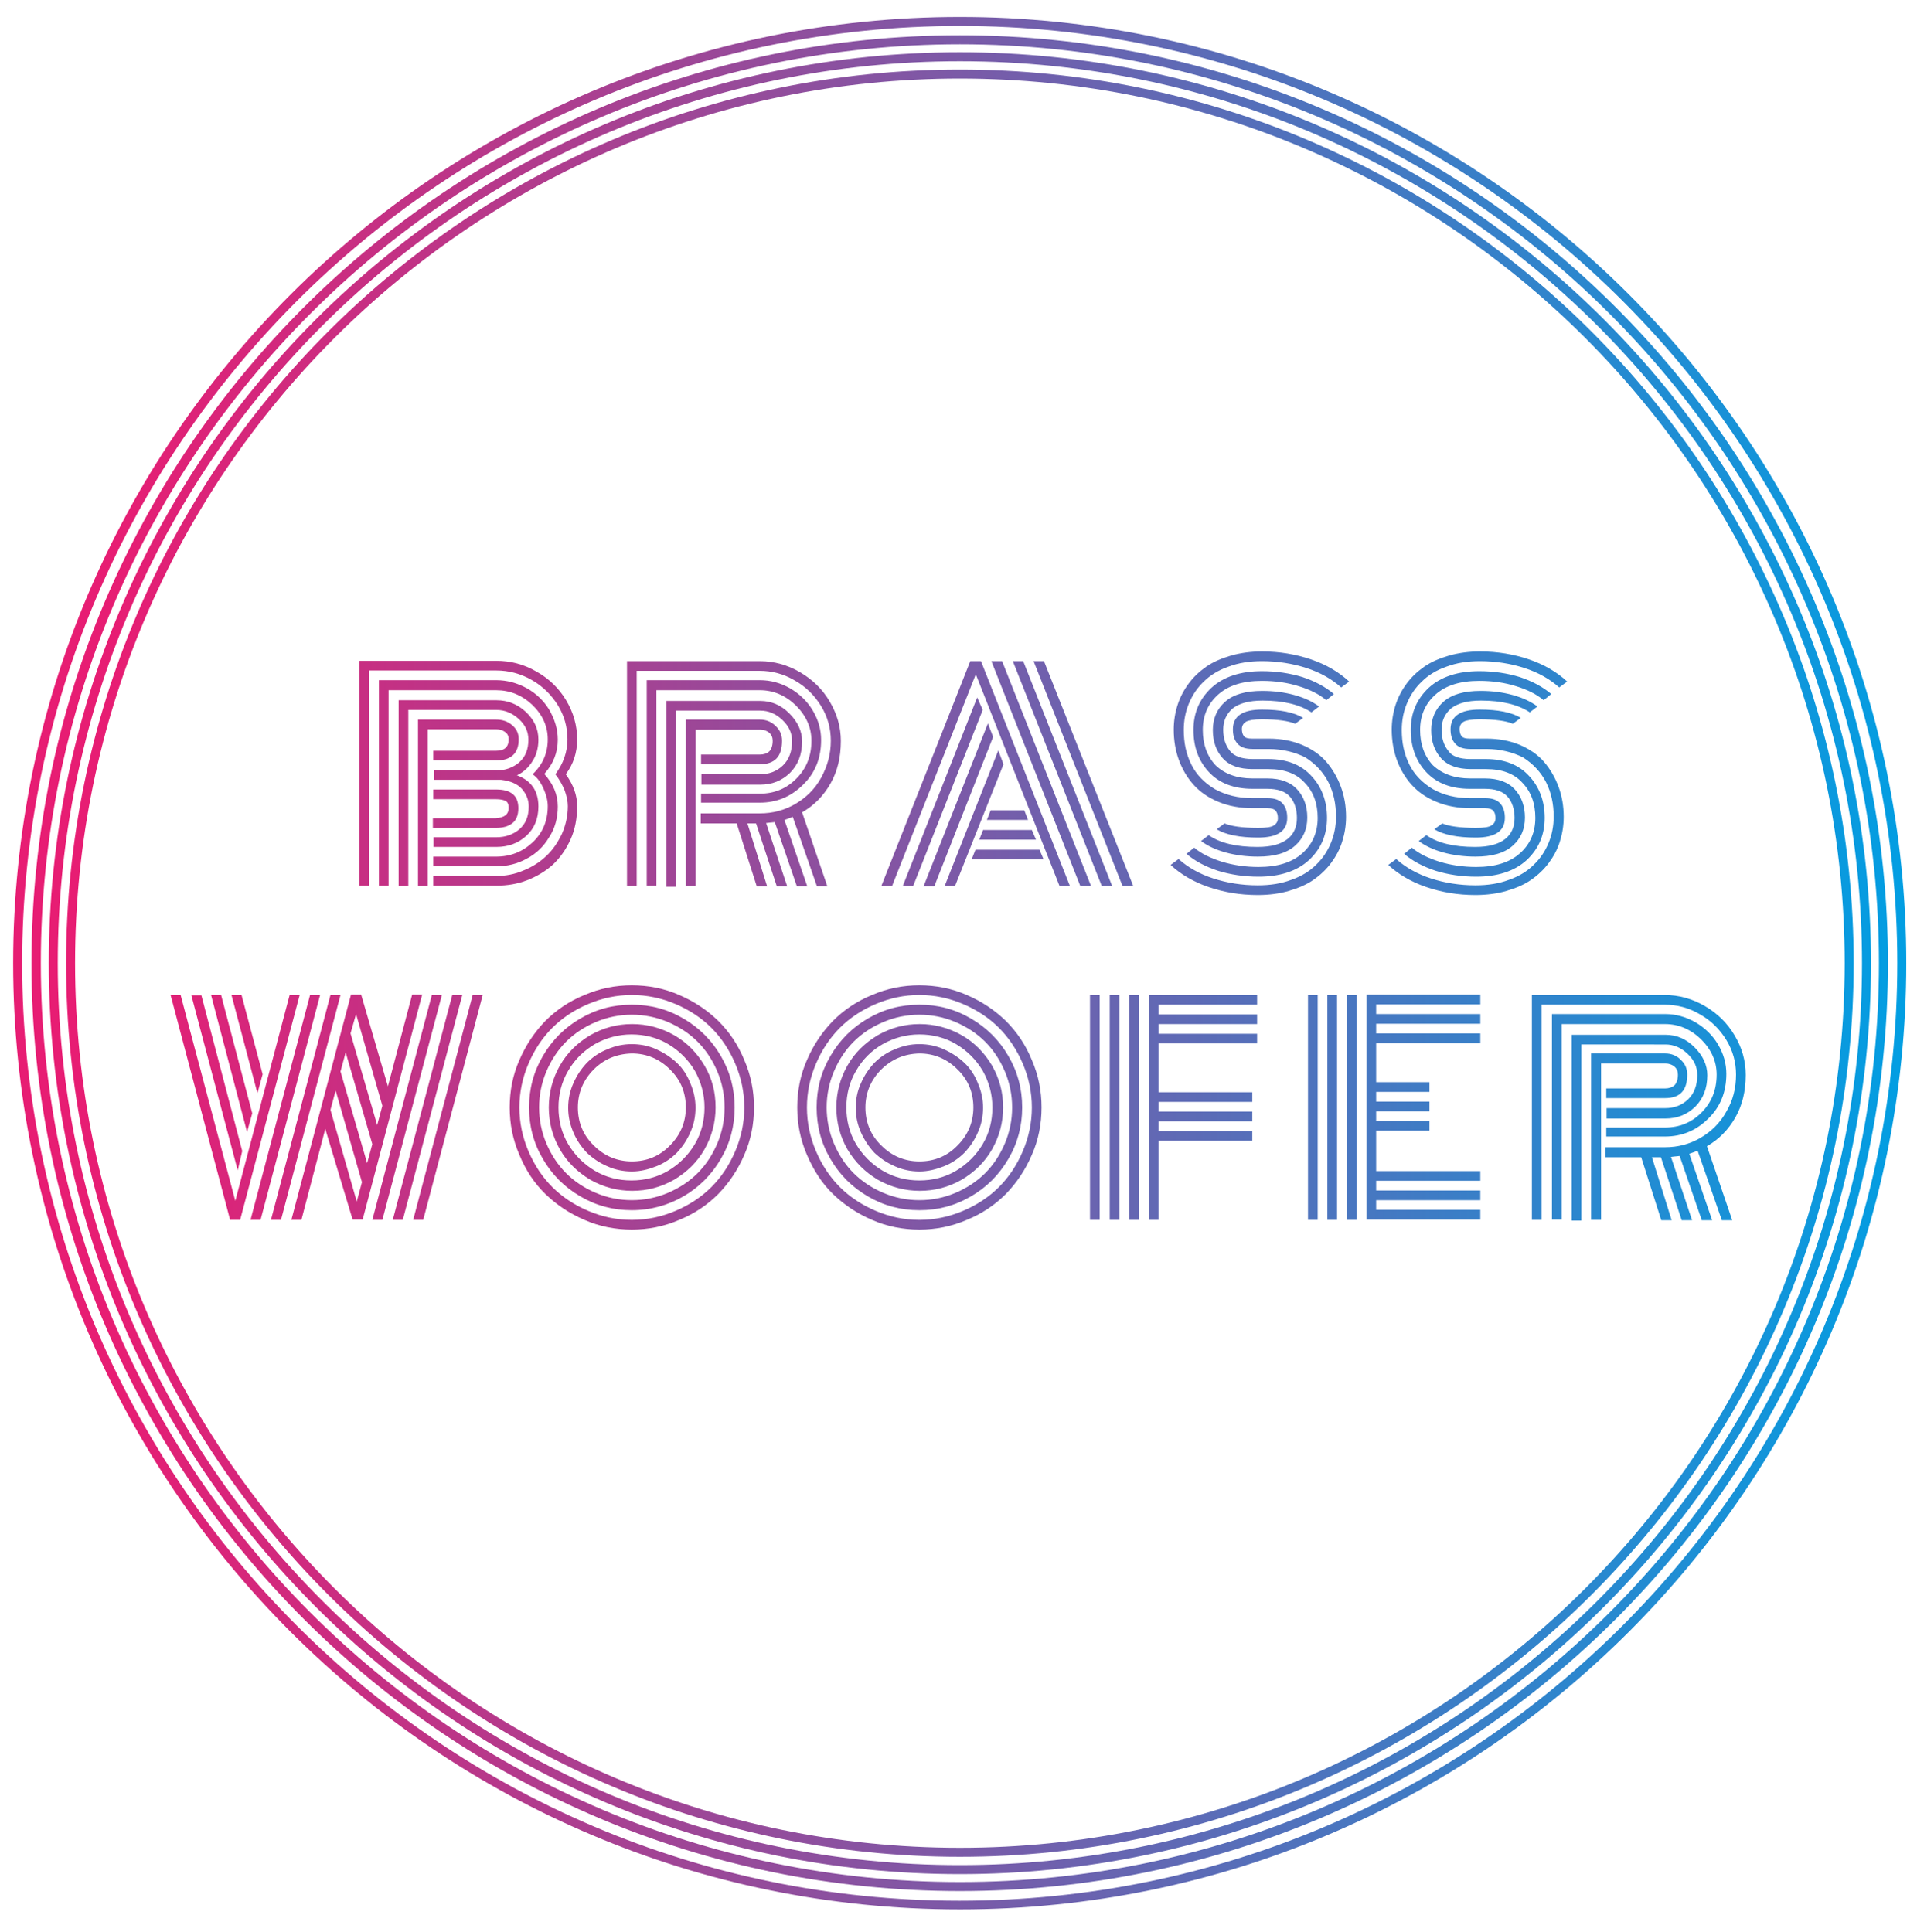
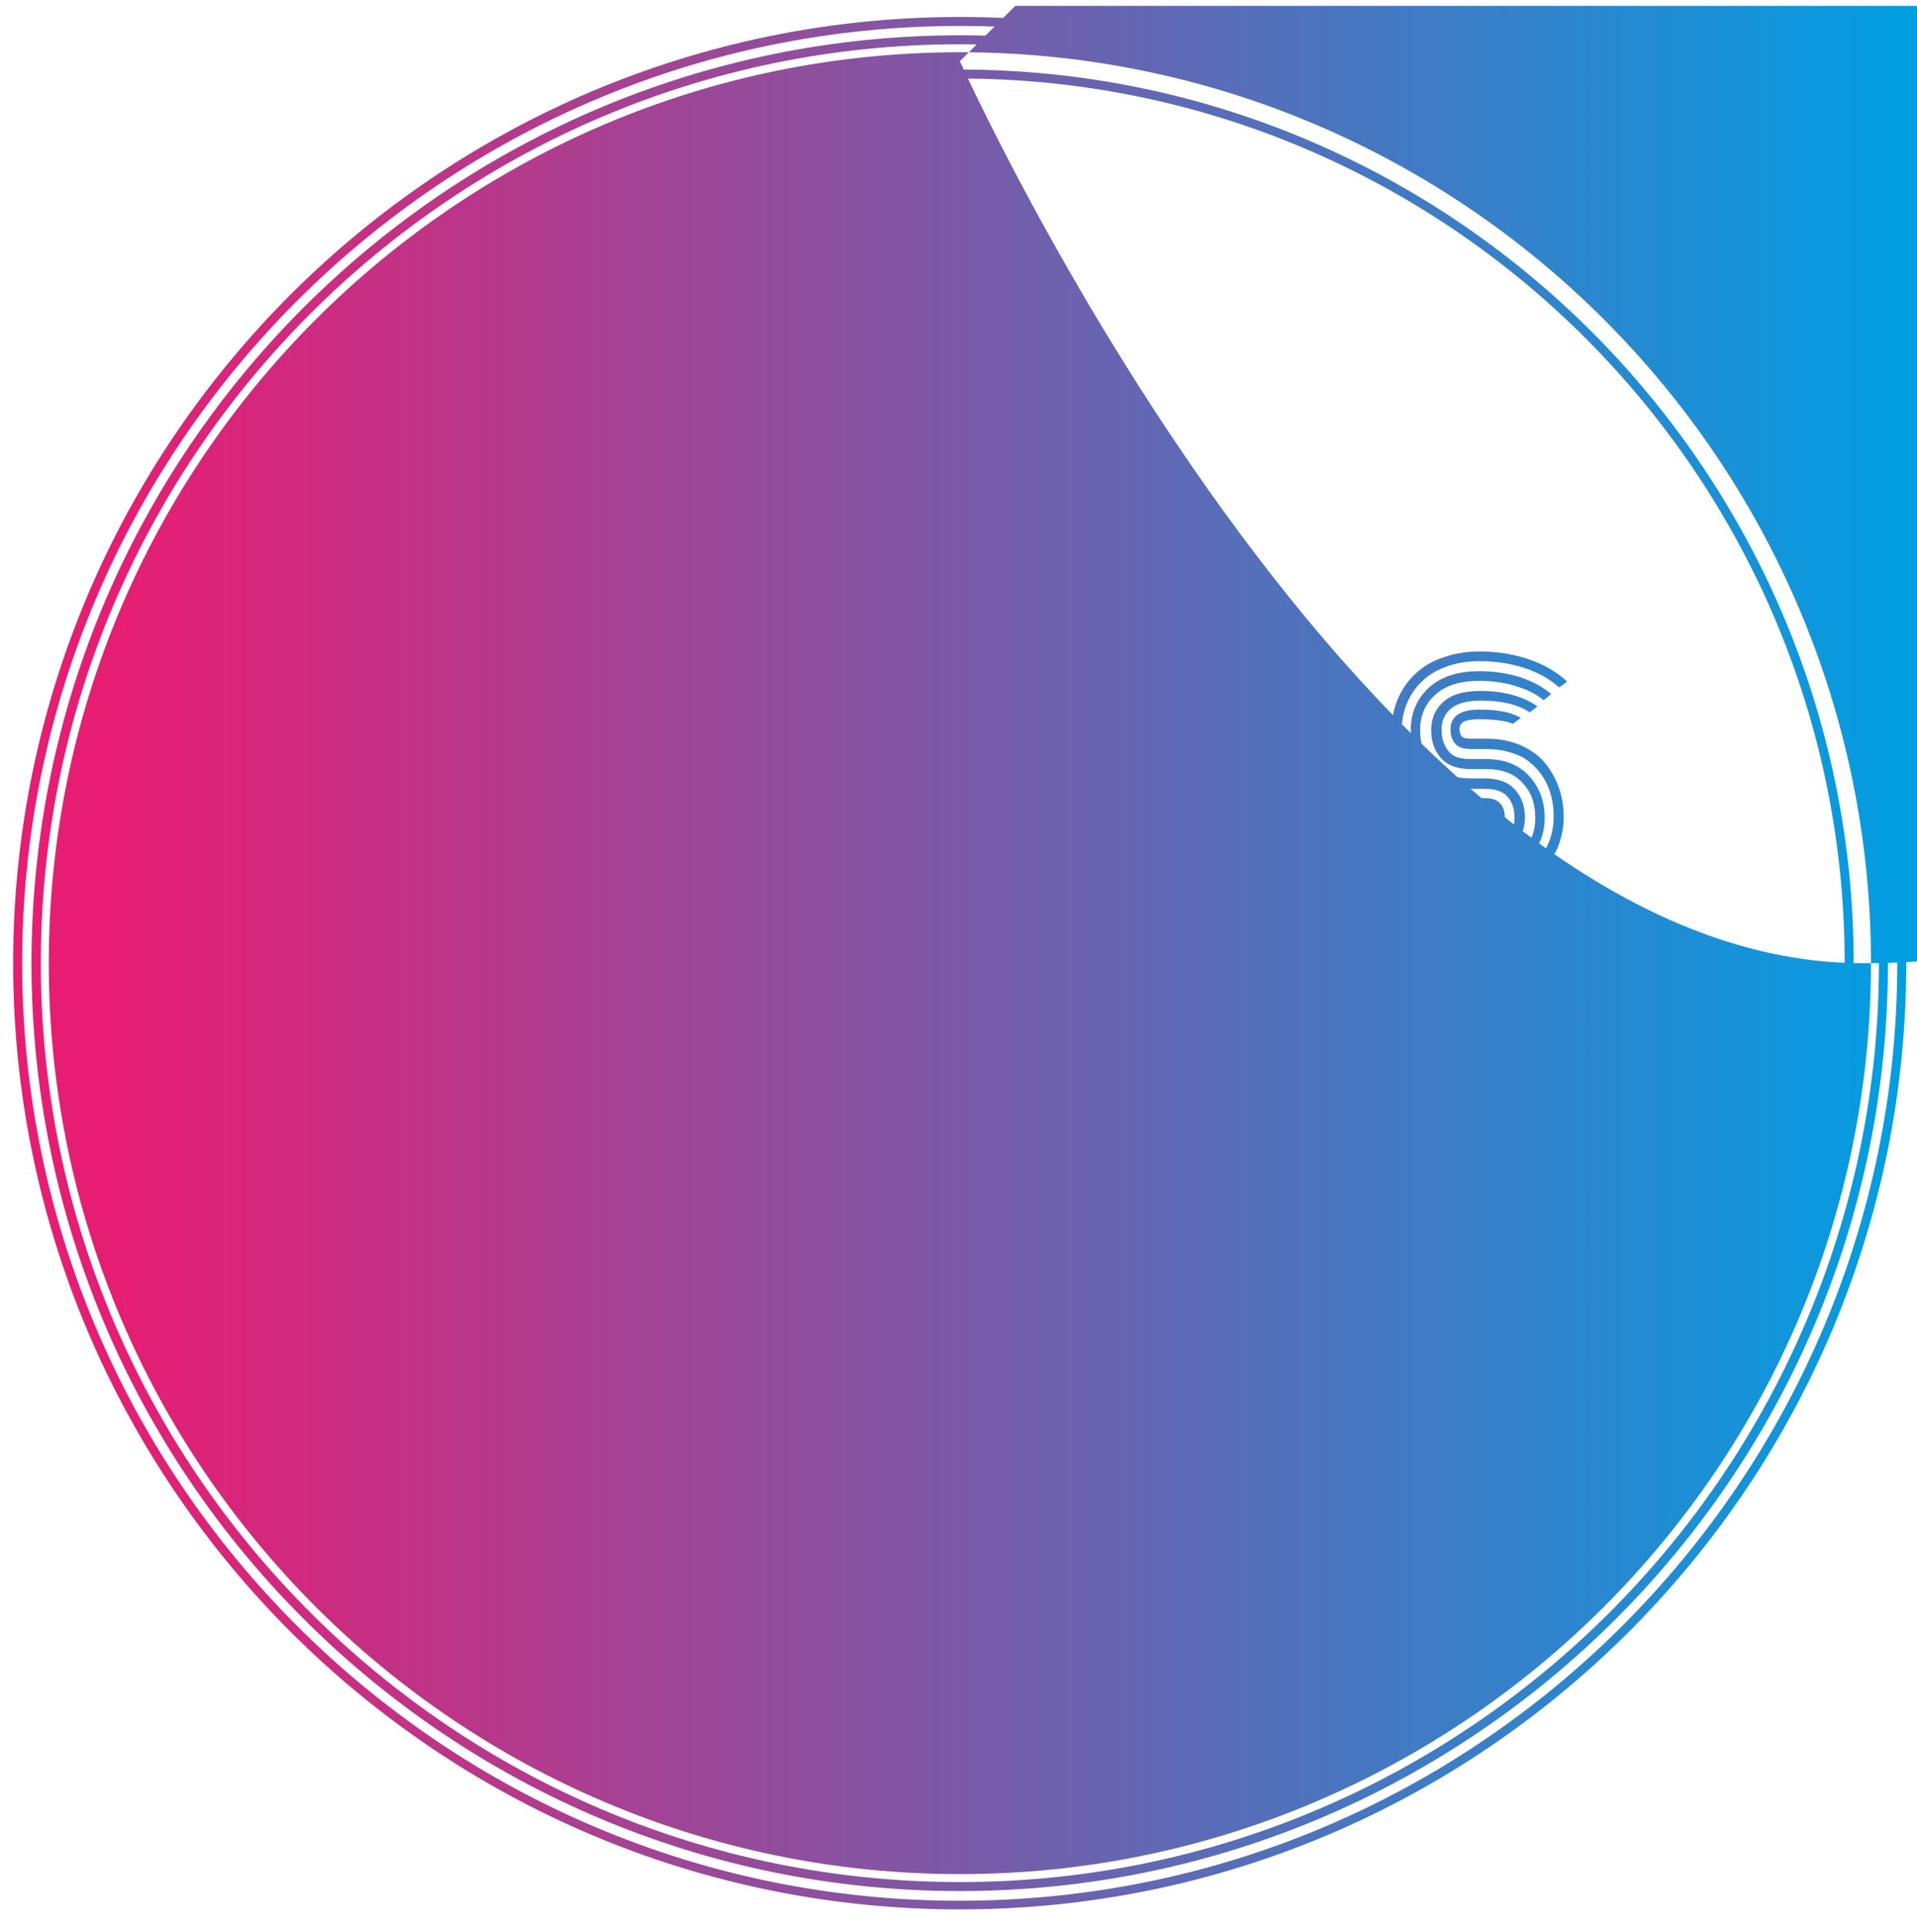
<svg xmlns="http://www.w3.org/2000/svg" xmlns:xlink="http://www.w3.org/1999/xlink" data-bbox="0.7 1.7 553.4 553.4" viewBox="0 0 554 558.5" data-type="ugc">
  <g>
    <defs>
      <path d="M160.5 223.8c2.3-3.1 3.5-6.5 3.5-10.1 0-3.5-.9-6.8-2.8-9.9-1.9-3-4.4-5.5-7.6-7.3-3.2-1.8-6.6-2.7-10.2-2.7h-36.8V256h-2.8v-65h39.6c4.1 0 8 1 11.6 3.1 3.6 2 6.5 4.8 8.6 8.3 2.1 3.5 3.2 7.3 3.2 11.3 0 3.8-1.1 7.2-3.3 10.1 2.2 3 3.3 6.1 3.3 9.2 0 3.5-.6 6.7-1.9 9.6-1.3 2.9-3 5.3-5.1 7.3-2.1 1.9-4.6 3.4-7.4 4.5-2.8 1.1-5.8 1.6-9 1.6h-18.2v-2.8h18.2c2.7 0 5.4-.5 7.9-1.6 2.5-1 4.7-2.4 6.6-4.2 1.9-1.8 3.3-3.9 4.5-6.4 1.1-2.5 1.7-5.2 1.7-8 0-1.3-.3-2.8-.9-4.5-.7-1.7-1.6-3.3-2.7-4.7zm.7-10c0 3.7-1.3 7-3.9 9.9 2.6 2.9 3.9 6 3.9 9.4 0 3.3-.8 6.3-2.5 8.9-1.6 2.7-3.8 4.8-6.5 6.2-2.7 1.5-5.6 2.2-8.8 2.2h-18.2v-2.8h18.2c4.1 0 7.6-1.4 10.5-4.1 2.9-2.7 4.4-6.2 4.4-10.5 0-1.5-.4-3.2-1.2-5-.8-1.8-1.8-3.3-3.2-4.2 2.9-2.7 4.4-6.1 4.4-10.1 0-3.8-1.5-7.1-4.5-10-3-2.8-6.5-4.2-10.4-4.2h-31.1V256h-2.8v-59.4h33.9c3.1 0 6 .8 8.8 2.3 2.7 1.5 4.9 3.6 6.5 6.2 1.6 2.8 2.5 5.6 2.5 8.7zm-36 8.9h18.2c2.6 0 4.8-.8 6.6-2.3 1.8-1.6 2.7-3.7 2.7-6.6 0-2.3-.9-4.3-2.8-6-1.9-1.7-4-2.6-6.5-2.6H118v50.9h-2.8v-53.7h28.3c3.2 0 6 1.1 8.5 3.4 2.4 2.3 3.6 4.9 3.6 8 0 2.4-.6 4.5-1.7 6.2-1.1 1.8-2.6 3.2-4.5 4.1 4.1 1.5 6.2 4.5 6.2 9 0 3.6-1.2 6.4-3.5 8.5s-5.2 3.2-8.6 3.2h-18.2V242h18.2c2.6 0 4.8-.8 6.6-2.3 1.8-1.6 2.7-3.7 2.7-6.6 0-1.9-.7-3.6-2-5.1-1.4-1.5-3.4-2.3-6-2.6h-19.4v-2.7zm-1.6 33.4h-2.8V208h22.6c1.8 0 3.3.5 4.6 1.6 1.3 1.1 1.9 2.4 1.9 4.1 0 2.1-.6 3.7-1.8 4.7-1.2 1-2.7 1.4-4.7 1.4h-18.2V217h18.2c2.4 0 3.6-1.1 3.6-3.3 0-.9-.3-1.6-1-2.1s-1.5-.8-2.6-.8h-19.8v45.3zm23.4-22.6c0-1-.3-1.7-.9-2-.6-.3-1.5-.5-2.7-.5h-18.2v-2.8h18.2c4.3 0 6.4 1.8 6.4 5.4 0 2-.6 3.5-1.8 4.4-1.2.9-2.7 1.3-4.7 1.3h-18.2v-2.8h18.2c2.5-.2 3.7-1.1 3.7-3z" id="befd8eb6-64ec-4fe2-bbb4-d9aaa53acff3" />
    </defs>
    <clipPath id="d48c6841-6baa-4cf5-848e-a2ddf2bc722e">
      <use xlink:href="#befd8eb6-64ec-4fe2-bbb4-d9aaa53acff3" overflow="visible" />
    </clipPath>
    <linearGradient y2="278.406" x2="554.052" y1="278.406" x1=".699" gradientUnits="userSpaceOnUse" id="ed6f22be-aa5c-4b8b-9c73-a0cf5e5c7854">
      <stop offset=".059" stop-color="#e71d73" />
      <stop offset="1" stop-color="#009fe3" />
    </linearGradient>
    <path clip-path="url(#d48c6841-6baa-4cf5-848e-a2ddf2bc722e)" fill="url(#ed6f22be-aa5c-4b8b-9c73-a0cf5e5c7854)" d="M554.1 1.7v553.4H.7V1.7h553.4z" />
    <defs>
      <path d="M202.6 235.1h17c3.7 0 7.1-.9 10.2-2.7 3.1-1.8 5.7-4.3 7.5-7.6s2.8-6.8 2.8-10.7c0-3.5-.9-6.9-2.8-10-1.9-3.1-4.4-5.6-7.6-7.4-3.2-1.9-6.6-2.8-10.2-2.8H184v62.2h-2.8v-65h38.4c4.1 0 8 1.1 11.6 3.2 3.6 2.1 6.5 4.9 8.6 8.5s3.2 7.3 3.2 11.4c0 4.7-1 8.8-3 12.3s-4.7 6.3-8.2 8.3l7.3 21.4h-3l-7-20.1c-1 .4-1.8.7-2.4.9l6.6 19.2h-3l-6.4-18.6c-.2.1-1.1.1-2.5.3l6.1 18.3h-3l-6-18.2H216l5.7 18.2h-3l-5.8-18.2h-10.4v-2.9zm0-5.7h17c4.1 0 7.6-1.4 10.5-4.3 2.9-2.9 4.4-6.5 4.4-11 0-3.8-1.5-7.2-4.5-10.2-3-2.9-6.5-4.4-10.4-4.4h-29.9V256h-2.8v-59.4h32.7c3.1 0 6 .8 8.8 2.4 2.7 1.6 4.9 3.7 6.5 6.4 1.6 2.7 2.4 5.5 2.4 8.5 0 5.2-1.7 9.5-5.2 12.9-3.5 3.5-7.7 5.2-12.5 5.2h-17v-2.6zm0-5.6h17c2.6 0 4.8-.8 6.6-2.5 1.8-1.7 2.7-4.1 2.7-7.1 0-2.3-.9-4.3-2.8-6.1-1.9-1.8-4-2.7-6.4-2.7h-24.3v50.9h-2.8v-53.7h27.1c3.2 0 6 1.2 8.4 3.6s3.7 5.1 3.7 8.1c0 3.8-1.2 6.8-3.5 9.1-2.4 2.3-5.2 3.4-8.6 3.4h-17v-3zm-1.6 32.3h-2.8V208h21.4c1.8 0 3.3.6 4.5 1.8 1.3 1.2 1.9 2.6 1.9 4.3 0 4.6-2.1 6.8-6.4 6.8h-17v-2.8h17c1.1 0 2-.3 2.7-.9.6-.6 1-1.6 1-3.1 0-.9-.3-1.7-1-2.3-.7-.6-1.6-.9-2.6-.9H201v45.2z" id="b9c91170-f65a-4e02-a5f5-2a8aa2c071a3" />
    </defs>
    <clipPath id="332d1f86-9730-4c99-88da-46e796bc8fd4">
      <use xlink:href="#b9c91170-f65a-4e02-a5f5-2a8aa2c071a3" overflow="visible" />
    </clipPath>
    <linearGradient y2="278.406" x2="554.052" y1="278.406" x1=".699" gradientUnits="userSpaceOnUse" id="e95bc578-d995-471d-874e-5e68dc9e8091">
      <stop offset=".059" stop-color="#e71d73" />
      <stop offset="1" stop-color="#009fe3" />
    </linearGradient>
    <path clip-path="url(#332d1f86-9730-4c99-88da-46e796bc8fd4)" fill="url(#e95bc578-d995-471d-874e-5e68dc9e8091)" d="M554.1 1.7v553.4H.7V1.7h553.4z" />
    <defs>
      <path d="M257.8 256.1h-3.1l25.7-65h3.1l25.7 65h-3L282 194.9l-24.2 61.2zm24.6-54.5l1.6 3.6-20.1 50.9h-3l21.5-54.5zm3.1 7.5l1.5 3.9-17 43.2h-3.1l18.6-47.1zm3 7.8l1.5 4-14 35.2h-3l15.5-39.2zm-7.7 31.5l1.1-2.8h18.5l1.2 2.8h-20.8zm2.2-5.7l1.1-2.8h14.1l1.2 2.8H283zm2.2-5.7l1.1-2.8h9.7l1.1 2.8h-11.9zm4.4-45.9l25.7 65h-3.1l-25.7-65h3.1zm6.1 0l25.7 65h-3l-25.7-65h3zm31.8 65h-3.1l-25.7-65h3l25.8 65z" id="587fa496-f88e-41d4-98ae-450675899812" />
    </defs>
    <clipPath id="2eb547d8-aaf5-4a0c-97e7-88e9eb366ce6">
      <use xlink:href="#587fa496-f88e-41d4-98ae-450675899812" overflow="visible" />
    </clipPath>
    <linearGradient y2="278.406" x2="554.052" y1="278.406" x1=".699" gradientUnits="userSpaceOnUse" id="65615541-a99a-40a3-8a55-7bdf31e3c8a0">
      <stop offset=".059" stop-color="#e71d73" />
      <stop offset="1" stop-color="#009fe3" />
    </linearGradient>
    <path clip-path="url(#2eb547d8-aaf5-4a0c-97e7-88e9eb366ce6)" fill="url(#65615541-a99a-40a3-8a55-7bdf31e3c8a0)" d="M554.1 1.7v553.4H.7V1.7h553.4z" />
    <defs>
      <path d="M366.7 216.5H362c-2 0-3.5-.5-4.4-1.6-.9-1-1.3-2.4-1.3-4.1 0-3.8 2.8-5.7 8.4-5.7 5.3 0 9.3.8 11.9 2.4l-2.3 1.7c-1.8-.8-5.1-1.3-9.7-1.3-2.2 0-3.8.3-4.5.7-.8.5-1.2 1.2-1.2 2.1 0 .9.2 1.6.6 2.1.4.5 1.2.7 2.3.7h4.9c3.5 0 6.7.6 9.6 1.8 2.8 1.2 5.2 2.8 7 4.9 1.8 2.1 3.2 4.5 4.2 7.2s1.5 5.6 1.5 8.7c0 2.5-.4 4.9-1.1 7.1-.7 2.3-1.8 4.3-3.2 6.2-1.4 1.9-3.1 3.5-5.1 4.9-2 1.4-4.4 2.4-7.1 3.2s-5.8 1.2-9 1.2c-5.1 0-9.8-.8-14.2-2.3-4.4-1.5-8.1-3.7-11-6.4l2.3-1.7c2.7 2.4 6 4.3 10 5.6 4 1.3 8.3 2 12.9 2 3.6 0 6.8-.5 9.7-1.6 2.9-1 5.3-2.5 7.1-4.3 1.9-1.8 3.3-3.9 4.3-6.3s1.5-4.9 1.5-7.7c0-3.6-.7-6.9-2.2-9.9-1.5-2.9-3.7-5.3-6.7-7.2-2.8-1.4-6.4-2.4-10.5-2.4zm-4.7 14.2h4.3c2 0 3.5.5 4.4 1.6.9 1 1.3 2.4 1.3 4.1 0 3.8-2.8 5.7-8.4 5.7-5.3 0-9.3-.8-12-2.4l2.3-1.7c1.8.8 5.1 1.3 9.7 1.3 2.2 0 3.8-.2 4.5-.7.8-.5 1.2-1.2 1.2-2.1 0-.9-.2-1.6-.6-2.1-.4-.5-1.2-.8-2.4-.8H362c-3.6 0-6.9-.6-9.8-1.8-2.9-1.2-5.3-2.8-7.2-4.9-1.9-2.1-3.3-4.5-4.3-7.2s-1.5-5.7-1.5-8.8c0-2.5.4-4.9 1.1-7.1.7-2.2 1.8-4.3 3.2-6.2 1.4-1.9 3.1-3.5 5.1-4.9 2-1.4 4.4-2.4 7.1-3.2 2.8-.8 5.8-1.2 9-1.2 5.1 0 9.8.8 14.2 2.3 4.4 1.5 8.1 3.7 11 6.4l-2.3 1.7c-2.7-2.4-6-4.3-10-5.6-4-1.3-8.3-2-12.9-2-3.6 0-6.8.5-9.7 1.6-2.9 1-5.3 2.5-7.1 4.3-1.9 1.8-3.3 3.9-4.3 6.3s-1.5 4.9-1.5 7.7c0 3.7.7 7 2.2 10 1.5 3 3.8 5.3 6.8 7.1 3.1 1.7 6.7 2.6 10.9 2.6zm0-11.3h4.5c5.3 0 9.5 1.6 12.5 4.9 3 3.2 4.5 7.3 4.5 12.1 0 4.9-1.7 8.9-5.2 12.2-3.5 3.2-8.4 4.8-14.6 4.8-4.2 0-8.1-.6-11.7-1.7-3.6-1.2-6.7-2.8-9.1-4.9l2.2-1.8c2.1 1.8 4.9 3.1 8.1 4.1 3.3 1 6.8 1.5 10.5 1.5 5.5 0 9.7-1.3 12.7-4 2.9-2.6 4.4-6 4.4-10.2 0-4.1-1.2-7.5-3.7-10.1-2.4-2.7-5.9-4-10.5-4H362c-3.8 0-6.7-1-8.6-3.1-1.9-2.1-2.9-4.8-2.9-8.2 0-3.3 1.2-6.1 3.6-8.2 2.4-2.1 5.9-3.1 10.7-3.1 3.3 0 6.4.4 9.3 1.2 2.9.8 5.2 1.9 7.1 3.3l-2.2 1.7c-3.3-2.2-8-3.4-14.1-3.4-4 0-6.8.8-8.7 2.3-1.8 1.6-2.7 3.6-2.7 6.1 0 2.6.7 4.6 2 6.2 1.2 1.5 3.4 2.3 6.5 2.3zm0 5.6h4.3c3.8 0 6.7 1.1 8.6 3.2 1.9 2.1 2.9 4.8 2.9 8.1 0 3.4-1.2 6.1-3.6 8.2-2.4 2.1-5.9 3.1-10.7 3.1-3.3 0-6.4-.4-9.3-1.2-2.9-.8-5.2-1.9-7.1-3.3l2.2-1.7c3.3 2.3 8 3.4 14.1 3.4 4 0 6.8-.8 8.7-2.3s2.7-3.6 2.7-6.1c0-2.5-.7-4.6-2-6.1-1.4-1.6-3.6-2.3-6.6-2.3H362c-5.4 0-9.6-1.6-12.6-4.8-3-3.2-4.5-7.3-4.5-12.2 0-4.9 1.7-8.9 5.2-12.2 3.5-3.2 8.4-4.8 14.6-4.8 4.2 0 8.1.6 11.7 1.7 3.6 1.2 6.6 2.8 9.1 4.9l-2.2 1.8c-2.1-1.8-4.8-3.1-8.1-4.1-3.2-1-6.7-1.5-10.5-1.5-5.5 0-9.7 1.3-12.7 4-2.9 2.6-4.4 6-4.4 10.2 0 4.1 1.2 7.5 3.7 10.2 2.6 2.5 6.1 3.8 10.7 3.8z" id="ce3bc5e4-7234-47b0-9ef2-137a2cbe84b9" />
    </defs>
    <clipPath id="e8944f63-a96f-48f4-81e5-339bd792c974">
      <use xlink:href="#ce3bc5e4-7234-47b0-9ef2-137a2cbe84b9" overflow="visible" />
    </clipPath>
    <linearGradient y2="278.406" x2="554.052" y1="278.406" x1=".699" gradientUnits="userSpaceOnUse" id="1b91f90e-d341-450f-92ea-2712e46cd831">
      <stop offset=".059" stop-color="#e71d73" />
      <stop offset="1" stop-color="#009fe3" />
    </linearGradient>
    <path clip-path="url(#e8944f63-a96f-48f4-81e5-339bd792c974)" fill="url(#1b91f90e-d341-450f-92ea-2712e46cd831)" d="M554.1 1.7v553.4H.7V1.7h553.4z" />
    <defs>
      <path d="M429.7 216.5h-4.8c-2 0-3.5-.5-4.4-1.6-.9-1-1.3-2.4-1.3-4.1 0-3.8 2.8-5.7 8.4-5.7 5.3 0 9.3.8 11.9 2.4l-2.3 1.7c-1.8-.8-5.1-1.3-9.7-1.3-2.2 0-3.8.3-4.5.7-.8.5-1.2 1.2-1.2 2.1 0 .9.2 1.6.6 2.1.4.5 1.2.7 2.3.7h4.9c3.5 0 6.7.6 9.6 1.8 2.8 1.2 5.2 2.8 7 4.9 1.8 2.1 3.2 4.5 4.2 7.2s1.5 5.6 1.5 8.7c0 2.5-.4 4.9-1.1 7.1-.7 2.3-1.8 4.3-3.2 6.2-1.4 1.9-3.1 3.5-5.1 4.9-2 1.4-4.4 2.4-7.1 3.2s-5.8 1.2-9 1.2c-5.1 0-9.8-.8-14.2-2.3-4.4-1.5-8.1-3.7-11-6.4l2.3-1.7c2.7 2.4 6 4.3 10 5.6 4 1.3 8.3 2 12.9 2 3.6 0 6.8-.5 9.7-1.6 2.9-1 5.3-2.5 7.1-4.3 1.9-1.8 3.3-3.9 4.3-6.3s1.5-4.9 1.5-7.7c0-3.6-.7-6.9-2.2-9.9-1.5-2.9-3.7-5.3-6.7-7.2-2.8-1.4-6.4-2.4-10.4-2.4zm-4.8 14.2h4.3c2 0 3.5.5 4.4 1.6.9 1 1.3 2.4 1.3 4.1 0 3.8-2.8 5.7-8.4 5.7-5.3 0-9.3-.8-12-2.4l2.3-1.7c1.8.8 5.1 1.3 9.7 1.3 2.2 0 3.8-.2 4.5-.7.8-.5 1.2-1.2 1.2-2.1 0-.9-.2-1.6-.6-2.1-.4-.5-1.2-.8-2.4-.8H425c-3.6 0-6.9-.6-9.8-1.8-2.9-1.2-5.3-2.8-7.2-4.9-1.9-2.1-3.3-4.5-4.3-7.2s-1.5-5.7-1.5-8.8c0-2.5.4-4.9 1.1-7.1.7-2.2 1.8-4.3 3.2-6.2 1.4-1.9 3.1-3.5 5.1-4.9 2-1.4 4.4-2.4 7.1-3.2 2.8-.8 5.8-1.2 9-1.2 5.1 0 9.8.8 14.2 2.3 4.4 1.5 8.1 3.7 11 6.4l-2.3 1.7c-2.7-2.4-6-4.3-10-5.6-4-1.3-8.3-2-12.9-2-3.6 0-6.8.5-9.7 1.6-2.9 1-5.3 2.5-7.1 4.3-1.9 1.8-3.3 3.9-4.3 6.3s-1.5 4.9-1.5 7.7c0 3.7.7 7 2.2 10 1.5 3 3.8 5.3 6.8 7.1 3 1.7 6.6 2.6 10.8 2.6zm0-11.3h4.5c5.3 0 9.5 1.6 12.5 4.9 3 3.2 4.5 7.3 4.5 12.1 0 4.9-1.7 8.9-5.2 12.2-3.5 3.2-8.4 4.8-14.6 4.8-4.2 0-8.1-.6-11.7-1.7-3.6-1.2-6.7-2.8-9.1-4.9l2.2-1.8c2.1 1.8 4.9 3.1 8.1 4.1 3.3 1 6.8 1.5 10.5 1.5 5.5 0 9.7-1.3 12.7-4 2.9-2.6 4.4-6 4.4-10.2 0-4.1-1.2-7.5-3.7-10.1-2.4-2.7-5.9-4-10.5-4h-4.4c-3.8 0-6.7-1-8.6-3.1-1.9-2.1-2.9-4.8-2.9-8.2 0-3.3 1.2-6.1 3.6-8.2 2.4-2.1 5.9-3.1 10.7-3.1 3.3 0 6.4.4 9.3 1.2 2.9.8 5.2 1.9 7.1 3.3l-2.2 1.7c-3.3-2.2-8-3.4-14.1-3.4-4 0-6.8.8-8.7 2.3-1.8 1.6-2.7 3.6-2.7 6.1 0 2.6.7 4.6 2 6.2 1 1.5 3.2 2.3 6.3 2.3zm0 5.6h4.3c3.8 0 6.7 1.1 8.6 3.2 1.9 2.1 2.9 4.8 2.9 8.1 0 3.4-1.2 6.1-3.6 8.2-2.4 2.1-5.9 3.1-10.7 3.1-3.3 0-6.4-.4-9.3-1.2-2.9-.8-5.2-1.9-7.1-3.3l2.2-1.7c3.3 2.3 8 3.4 14.1 3.4 4 0 6.8-.8 8.7-2.3s2.7-3.6 2.7-6.1c0-2.5-.7-4.6-2-6.1-1.4-1.6-3.6-2.3-6.6-2.3h-4.3c-5.4 0-9.6-1.6-12.6-4.8-3-3.2-4.5-7.3-4.5-12.2 0-4.9 1.7-8.9 5.2-12.2 3.5-3.2 8.4-4.8 14.6-4.8 4.2 0 8.1.6 11.7 1.7 3.6 1.2 6.6 2.8 9.1 4.9l-2.2 1.8c-2.1-1.8-4.8-3.1-8.1-4.1-3.2-1-6.7-1.5-10.5-1.5-5.5 0-9.7 1.3-12.7 4-2.9 2.6-4.4 6-4.4 10.2 0 4.1 1.2 7.5 3.7 10.2 2.7 2.5 6.2 3.8 10.8 3.8z" id="70276344-2f44-4f2e-8dce-9f2b4f22746e" />
    </defs>
    <clipPath id="044e8914-7b2d-4769-a974-5b0644b948b6">
      <use xlink:href="#70276344-2f44-4f2e-8dce-9f2b4f22746e" overflow="visible" />
    </clipPath>
    <linearGradient y2="278.406" x2="554.052" y1="278.406" x1=".699" gradientUnits="userSpaceOnUse" id="18f6e318-09c8-46a0-a77b-a47e8c28ffaa">
      <stop offset=".059" stop-color="#e71d73" />
      <stop offset="1" stop-color="#009fe3" />
    </linearGradient>
    <path clip-path="url(#044e8914-7b2d-4769-a974-5b0644b948b6)" fill="url(#18f6e318-09c8-46a0-a77b-a47e8c28ffaa)" d="M554.1 1.7v553.4H.7V1.7h553.4z" />
    <defs>
      <path d="M68 347.1l15.7-59.5h2.9l-17.2 65h-2.9l-17.2-65h2.9L68 347.1zm2-14.4l-1.3 5.6-13.4-50.6h2.9l11.8 45zm2.9-10.9l-1.5 5.4L61 287.6h2.9l9 34.2zm3-11.3l-1.5 5.5-7.5-28.4h2.9l6.1 22.9zm-.6 42.1h-2.9l17.2-65h2.9l-17.2 65zm5.9 0h-2.9l17.2-65h2.9l-17.2 65zm5.9 0h-2.9l17.2-65v-.1h3v.1l7.7 26.4 7-26.5h2.9l-17.2 65h-2.9L94 326.3l-6.9 26.3zm8.4-31.8l7.6 26.5 1.5-5.6-7.6-26.5-1.5 5.6zm2.9-11.1l7.7 26.5 1.5-5.5-7.7-26.5-1.5 5.5zm2.9-11l7.7 26.5 1.5-5.6-7.6-26.5-1.6 5.6zm9.2 53.9h-2.9l17.2-65h2.9l-17.2 65zm5.9 0h-2.9l17.2-65h2.9l-17.2 65zm5.9 0h-2.9l17.2-65h2.9l-17.2 65z" id="19b3c34e-c692-45e3-ba7e-be85d0fc7769" />
    </defs>
    <clipPath id="10952b36-008d-4c52-9e09-dfc12b6b3a79">
      <use xlink:href="#19b3c34e-c692-45e3-ba7e-be85d0fc7769" overflow="visible" />
    </clipPath>
    <linearGradient y2="278.406" x2="554.052" y1="278.406" x1=".699" gradientUnits="userSpaceOnUse" id="b132aa19-4776-40e1-b44d-de48ec87518d">
      <stop offset=".059" stop-color="#e71d73" />
      <stop offset="1" stop-color="#009fe3" />
    </linearGradient>
    <path clip-path="url(#10952b36-008d-4c52-9e09-dfc12b6b3a79)" fill="url(#b132aa19-4776-40e1-b44d-de48ec87518d)" d="M554.1 1.7v553.4H.7V1.7h553.4z" />
    <defs>
      <path d="M150.1 333.8c-1.9-4.4-2.8-8.9-2.8-13.7s.9-9.4 2.8-13.7c1.9-4.4 4.4-8.1 7.5-11.3 3.2-3.2 6.9-5.7 11.3-7.5 4.4-1.9 8.9-2.8 13.7-2.8s9.4.9 13.7 2.8c4.4 1.9 8.1 4.4 11.3 7.5 3.2 3.2 5.7 6.9 7.5 11.3 1.9 4.4 2.8 8.9 2.8 13.7s-.9 9.4-2.8 13.7c-1.9 4.4-4.4 8.1-7.5 11.3-3.2 3.2-6.9 5.7-11.3 7.5-4.4 1.9-8.9 2.8-13.7 2.8s-9.4-.9-13.7-2.8c-4.4-1.9-8.1-4.4-11.3-7.5s-5.7-6.9-7.5-11.3zm2.6-26.3c-1.7 4-2.6 8.2-2.6 12.6s.9 8.6 2.6 12.6c1.7 4 4 7.5 6.9 10.4 2.9 2.9 6.4 5.2 10.4 6.9 4 1.7 8.2 2.6 12.6 2.6s8.6-.9 12.6-2.6 7.5-4 10.4-6.9 5.2-6.4 6.9-10.4c1.7-4 2.6-8.2 2.6-12.6s-.9-8.6-2.6-12.6c-1.7-4-4-7.5-6.9-10.4s-6.4-5.2-10.4-6.9c-4-1.7-8.2-2.6-12.6-2.6s-8.6.9-12.6 2.6c-4 1.7-7.5 4-10.4 6.9-2.9 2.9-5.2 6.4-6.9 10.4zm4.2 27.5c-2.7-4.6-4-9.5-4-14.9s1.3-10.3 4-14.9 6.3-8.2 10.8-10.8c4.6-2.7 9.5-4 14.9-4s10.3 1.3 14.9 4 8.2 6.3 10.8 10.8c2.7 4.6 4 9.5 4 14.9s-1.3 10.3-4 14.9-6.3 8.2-10.8 10.8-9.5 4-14.9 4-10.3-1.3-14.9-4-8.1-6.2-10.8-10.8zm1-25.3c-1.4 3.3-2.1 6.8-2.1 10.4 0 3.6.7 7.1 2.1 10.4 1.4 3.3 3.3 6.2 5.7 8.6 2.4 2.4 5.3 4.3 8.6 5.7 3.3 1.4 6.8 2.1 10.4 2.1s7.1-.7 10.4-2.1c3.3-1.4 6.2-3.3 8.6-5.7 2.4-2.4 4.3-5.3 5.7-8.6 1.4-3.3 2.1-6.8 2.1-10.4 0-3.6-.7-7.1-2.1-10.4-1.4-3.3-3.3-6.2-5.7-8.6-2.4-2.4-5.3-4.3-8.6-5.7-3.3-1.4-6.8-2.1-10.4-2.1s-7.1.7-10.4 2.1c-3.3 1.4-6.2 3.3-8.6 5.7-2.4 2.4-4.3 5.3-5.7 8.6zm3.9 22.5c-2.1-3.7-3.2-7.7-3.2-12.1 0-4.3 1.1-8.4 3.2-12.1 2.1-3.7 5.1-6.6 8.8-8.8 3.7-2.1 7.7-3.2 12.1-3.2 4.3 0 8.4 1.1 12.1 3.2 3.7 2.1 6.6 5.1 8.8 8.8s3.2 7.7 3.2 12.1c0 4.3-1.1 8.4-3.2 12.1s-5.1 6.6-8.8 8.8c-3.7 2.1-7.7 3.2-12.1 3.2-4.3 0-8.4-1.1-12.1-3.2-3.7-2.2-6.7-5.1-8.8-8.8zm2.4-22.7c-1.9 3.2-2.8 6.8-2.8 10.6s.9 7.4 2.8 10.6c1.9 3.2 4.5 5.8 7.7 7.7 3.2 1.9 6.8 2.8 10.6 2.8s7.4-.9 10.6-2.8c3.2-1.9 5.8-4.5 7.7-7.7 1.9-3.2 2.8-6.8 2.8-10.6s-1-7.4-2.8-10.6c-1.9-3.2-4.5-5.8-7.7-7.7-3.2-1.9-6.8-2.8-10.6-2.8s-7.4 1-10.6 2.8c-3.2 1.9-5.8 4.4-7.7 7.7zm1.5 17.8c-1-2.3-1.5-4.6-1.5-7.1s.5-4.9 1.5-7.1c1-2.3 2.3-4.2 3.9-5.9 1.6-1.6 3.6-3 5.9-3.9 2.3-1 4.6-1.5 7.1-1.5s4.9.5 7.1 1.5 4.2 2.3 5.9 3.9c1.7 1.6 3 3.6 3.9 5.9 1 2.3 1.5 4.6 1.5 7.1s-.5 4.9-1.5 7.1c-1 2.3-2.3 4.2-3.9 5.9-1.6 1.6-3.6 3-5.9 3.9s-4.6 1.5-7.1 1.5-4.9-.5-7.1-1.5c-2.3-1-4.2-2.3-5.9-3.9-1.6-1.7-3-3.7-3.9-5.9zm5.9-18.2c-3 3-4.6 6.7-4.6 11s1.5 8 4.6 11c3 3 6.7 4.6 11 4.6s8-1.5 11-4.6c3-3 4.6-6.7 4.6-11s-1.5-8-4.6-11c-3-3-6.7-4.6-11-4.6-4.3.1-8 1.6-11 4.6z" id="1d14452e-d59d-4cec-917b-cc547f5250d6" />
    </defs>
    <clipPath id="4b06b84f-7250-43d8-9df0-c95e90cb01d2">
      <use xlink:href="#1d14452e-d59d-4cec-917b-cc547f5250d6" overflow="visible" />
    </clipPath>
    <linearGradient y2="278.406" x2="554.052" y1="278.406" x1=".699" gradientUnits="userSpaceOnUse" id="4ff3c2bb-1929-4642-b736-62d6adb032ea">
      <stop offset=".059" stop-color="#e71d73" />
      <stop offset="1" stop-color="#009fe3" />
    </linearGradient>
    <path clip-path="url(#4b06b84f-7250-43d8-9df0-c95e90cb01d2)" fill="url(#4ff3c2bb-1929-4642-b736-62d6adb032ea)" d="M554.1 1.7v553.4H.7V1.7h553.4z" />
    <defs>
      <path d="M233.2 333.8c-1.9-4.4-2.8-8.9-2.8-13.7s.9-9.4 2.8-13.7c1.9-4.4 4.4-8.1 7.5-11.3 3.2-3.2 6.9-5.7 11.3-7.5 4.4-1.9 8.9-2.8 13.7-2.8 4.8 0 9.4.9 13.7 2.8 4.4 1.9 8.1 4.4 11.3 7.5 3.2 3.2 5.7 6.9 7.5 11.3 1.9 4.4 2.8 8.9 2.8 13.7s-.9 9.4-2.8 13.7c-1.9 4.4-4.4 8.1-7.5 11.3-3.2 3.2-6.9 5.7-11.3 7.5-4.4 1.9-8.9 2.8-13.7 2.8-4.8 0-9.4-.9-13.7-2.8-4.4-1.9-8.1-4.4-11.3-7.5s-5.6-6.9-7.5-11.3zm2.6-26.3c-1.7 4-2.6 8.2-2.6 12.6s.9 8.6 2.6 12.6c1.7 4 4 7.5 6.9 10.4 2.9 2.9 6.4 5.2 10.4 6.9 4 1.7 8.2 2.6 12.6 2.6s8.6-.9 12.6-2.6 7.5-4 10.4-6.9c2.9-2.9 5.2-6.4 6.9-10.4 1.7-4 2.6-8.2 2.6-12.6s-.9-8.6-2.6-12.6c-1.7-4-4-7.5-6.9-10.4-2.9-2.9-6.4-5.2-10.4-6.9-4-1.7-8.2-2.6-12.6-2.6s-8.6.9-12.6 2.6c-4 1.7-7.5 4-10.4 6.9-2.9 2.9-5.2 6.4-6.9 10.4zM240 335c-2.7-4.6-4-9.5-4-14.9s1.3-10.3 4-14.9 6.3-8.2 10.8-10.8c4.6-2.7 9.5-4 14.9-4s10.3 1.3 14.9 4 8.2 6.3 10.8 10.8c2.7 4.6 4 9.5 4 14.9s-1.3 10.3-4 14.9-6.3 8.2-10.8 10.8c-4.6 2.7-9.5 4-14.9 4s-10.3-1.3-14.9-4-8.1-6.2-10.8-10.8zm1-25.3c-1.4 3.3-2.1 6.8-2.1 10.4 0 3.6.7 7.1 2.1 10.4 1.4 3.3 3.3 6.2 5.7 8.6 2.4 2.4 5.3 4.3 8.6 5.7 3.3 1.4 6.8 2.1 10.4 2.1 3.6 0 7.1-.7 10.4-2.1 3.3-1.4 6.2-3.3 8.6-5.7 2.4-2.4 4.3-5.3 5.7-8.6 1.4-3.3 2.1-6.8 2.1-10.4 0-3.6-.7-7.1-2.1-10.4-1.4-3.3-3.3-6.2-5.7-8.6-2.4-2.4-5.3-4.3-8.6-5.7-3.3-1.4-6.8-2.1-10.4-2.1-3.6 0-7.1.7-10.4 2.1-3.3 1.4-6.2 3.3-8.6 5.7-2.4 2.4-4.3 5.3-5.7 8.6zm3.9 22.5c-2.1-3.7-3.2-7.7-3.2-12.1 0-4.3 1.1-8.4 3.2-12.1s5.1-6.6 8.8-8.8c3.7-2.1 7.7-3.2 12.1-3.2 4.3 0 8.4 1.1 12.1 3.2 3.7 2.1 6.6 5.1 8.8 8.8 2.1 3.7 3.2 7.7 3.2 12.1 0 4.3-1.1 8.4-3.2 12.1-2.1 3.7-5.1 6.6-8.8 8.8-3.7 2.1-7.7 3.2-12.1 3.2-4.3 0-8.4-1.1-12.1-3.2-3.7-2.2-6.6-5.1-8.8-8.8zm2.5-22.7c-1.9 3.2-2.8 6.8-2.8 10.6s.9 7.4 2.8 10.6c1.9 3.2 4.5 5.8 7.7 7.7 3.2 1.9 6.8 2.8 10.6 2.8s7.4-.9 10.6-2.8c3.2-1.9 5.8-4.5 7.7-7.7 1.9-3.2 2.8-6.8 2.8-10.6s-1-7.4-2.8-10.6c-1.9-3.2-4.5-5.8-7.7-7.7-3.2-1.9-6.8-2.8-10.6-2.8s-7.4 1-10.6 2.8c-3.3 1.9-5.8 4.4-7.7 7.7zm1.4 17.8c-1-2.3-1.5-4.6-1.5-7.1s.5-4.9 1.5-7.1c1-2.3 2.3-4.2 3.9-5.9 1.6-1.6 3.6-3 5.9-3.9 2.3-1 4.6-1.5 7.1-1.5s4.9.5 7.1 1.5 4.2 2.3 5.9 3.9c1.7 1.6 3 3.6 3.9 5.9 1 2.3 1.5 4.6 1.5 7.1s-.5 4.9-1.5 7.1c-1 2.3-2.3 4.2-3.9 5.9-1.6 1.6-3.6 3-5.9 3.9s-4.6 1.5-7.1 1.5-4.9-.5-7.1-1.5c-2.3-1-4.2-2.3-5.9-3.9-1.6-1.7-2.9-3.7-3.9-5.9zm5.9-18.2c-3 3-4.6 6.7-4.6 11s1.5 8 4.6 11c3 3 6.7 4.6 11 4.6s8-1.5 11-4.6c3-3 4.6-6.7 4.6-11s-1.5-8-4.6-11c-3-3-6.7-4.6-11-4.6-4.3.1-7.9 1.6-11 4.6z" id="7b59895a-ec1a-4124-b426-cd70f7ef2390" />
    </defs>
    <clipPath id="abcf133a-4438-4156-90c0-547db86a70fd">
      <use xlink:href="#7b59895a-ec1a-4124-b426-cd70f7ef2390" overflow="visible" />
    </clipPath>
    <linearGradient y2="278.406" x2="554.052" y1="278.406" x1=".699" gradientUnits="userSpaceOnUse" id="3548d80f-67c6-4f1e-b7c5-0146d33d785d">
      <stop offset=".059" stop-color="#e71d73" />
      <stop offset="1" stop-color="#009fe3" />
    </linearGradient>
    <path clip-path="url(#abcf133a-4438-4156-90c0-547db86a70fd)" fill="url(#3548d80f-67c6-4f1e-b7c5-0146d33d785d)" d="M554.1 1.7v553.4H.7V1.7h553.4z" />
    <defs>
      <path d="M317.8 352.6H315v-65h2.8v65zm5.7 0h-2.8v-65h2.8v65zm5.6 0h-2.8v-65h2.8v65zm5.7 0H332v-65h31.3v2.8h-28.5v2.8h28.5v2.8h-28.5v2.8h28.5v2.8h-28.5v14.1h27.1v2.8h-27.1v2.8h27.1v2.8h-27.1v2.8h27.1v2.8h-27.1v22.9z" id="d4893a92-4cfd-4ef6-8018-0a215fd01b5d" />
    </defs>
    <clipPath id="4a84f3a6-60ff-421a-ab22-b0b1158398d6">
      <use xlink:href="#d4893a92-4cfd-4ef6-8018-0a215fd01b5d" overflow="visible" />
    </clipPath>
    <linearGradient y2="278.406" x2="554.052" y1="278.406" x1=".699" gradientUnits="userSpaceOnUse" id="02baf4ef-f675-4700-8c1b-3baa6d21f6c3">
      <stop offset=".059" stop-color="#e71d73" />
      <stop offset="1" stop-color="#009fe3" />
    </linearGradient>
    <path clip-path="url(#4a84f3a6-60ff-421a-ab22-b0b1158398d6)" fill="url(#02baf4ef-f675-4700-8c1b-3baa6d21f6c3)" d="M554.1 1.7v553.4H.7V1.7h553.4z" />
    <defs>
      <path d="M380.8 352.6H378v-65h2.8v65zm5.6 0h-2.8v-65h2.8v65zm5.7 0h-2.8v-65h2.8v65zm5.6-14.1h30.1v2.8h-30.1v2.8h30.1v2.8h-30.1v2.8h30.1v2.8h-32.9v-65h32.9v2.8h-30.1v2.8h30.1v2.8h-30.1v2.8h30.1v2.8h-30.1v11.3h15.4v2.8h-15.4v2.8h15.4v2.8h-15.4v2.8h15.4v2.8h-15.4v11.7z" id="1ef12d60-e6d7-49df-8a33-fd01798f0ab8" />
    </defs>
    <clipPath id="d6b9902b-ccf2-47c1-9699-0c00820056a3">
      <use xlink:href="#1ef12d60-e6d7-49df-8a33-fd01798f0ab8" overflow="visible" />
    </clipPath>
    <linearGradient y2="278.406" x2="554.052" y1="278.406" x1=".699" gradientUnits="userSpaceOnUse" id="de847b6a-d964-44fb-8604-2a784716d787">
      <stop offset=".059" stop-color="#e71d73" />
      <stop offset="1" stop-color="#009fe3" />
    </linearGradient>
    <path clip-path="url(#d6b9902b-ccf2-47c1-9699-0c00820056a3)" fill="url(#de847b6a-d964-44fb-8604-2a784716d787)" d="M554.1 1.7v553.4H.7V1.7h553.4z" />
    <defs>
-       <path d="M464.2 331.6h17c3.7 0 7.1-.9 10.2-2.7s5.7-4.3 7.5-7.6c1.9-3.2 2.8-6.8 2.8-10.7 0-3.5-.9-6.9-2.8-10-1.9-3.1-4.4-5.6-7.6-7.4-3.2-1.9-6.6-2.8-10.2-2.8h-35.6v62.2h-2.8v-65h38.4c4.1 0 8 1.1 11.6 3.2 3.6 2.1 6.5 4.9 8.6 8.5 2.1 3.5 3.2 7.3 3.2 11.4 0 4.7-1 8.8-3 12.3s-4.7 6.3-8.2 8.3l7.3 21.4h-3l-7-20.1c-1 .4-1.8.7-2.4.9l6.6 19.2h-3l-6.4-18.6c-.2.1-1.1.1-2.5.3l6.1 18.3h-3l-6-18.2h-2.6l5.7 18.2h-3l-5.8-18.2h-10.4v-2.9zm0-5.7h17c4.1 0 7.6-1.4 10.5-4.3 2.9-2.9 4.4-6.5 4.4-11 0-3.8-1.5-7.2-4.5-10.2-3-2.9-6.5-4.4-10.4-4.4h-29.9v56.5h-2.8v-59.4h32.7c3.1 0 6 .8 8.8 2.4 2.7 1.6 4.9 3.7 6.5 6.4 1.6 2.7 2.4 5.5 2.4 8.5 0 5.2-1.7 9.5-5.2 12.9-3.5 3.5-7.7 5.2-12.5 5.2h-17v-2.6zm0-5.6h17c2.6 0 4.8-.8 6.6-2.5 1.8-1.7 2.7-4.1 2.7-7.1 0-2.3-.9-4.3-2.8-6.1-1.9-1.8-4-2.7-6.4-2.7H457v50.9h-2.8v-53.7h27.1c3.2 0 6 1.2 8.4 3.6 2.4 2.4 3.7 5.1 3.7 8.1 0 3.8-1.2 6.8-3.5 9.1-2.4 2.3-5.2 3.4-8.6 3.4h-17v-3zm-1.6 32.3h-2.8v-48.1h21.4c1.8 0 3.3.6 4.5 1.8 1.3 1.2 1.9 2.6 1.9 4.3 0 4.6-2.1 6.8-6.4 6.8h-17v-2.8h17c1.1 0 2-.3 2.7-.9.6-.6 1-1.6 1-3.1 0-.9-.3-1.7-1-2.3-.7-.6-1.6-.9-2.6-.9h-18.6v45.2z" id="e9ca4973-05ed-405c-9064-7993c6b1a0ee" />
-     </defs>
+       </defs>
    <clipPath id="2e6779e6-fbf0-4409-a6c1-3f4328d363f6">
      <use xlink:href="#e9ca4973-05ed-405c-9064-7993c6b1a0ee" overflow="visible" />
    </clipPath>
    <linearGradient y2="278.406" x2="554.052" y1="278.406" x1=".699" gradientUnits="userSpaceOnUse" id="b62d6ce7-e36f-489b-88d8-9498a573e0df">
      <stop offset=".059" stop-color="#e71d73" />
      <stop offset="1" stop-color="#009fe3" />
    </linearGradient>
    <path clip-path="url(#2e6779e6-fbf0-4409-a6c1-3f4328d363f6)" fill="url(#b62d6ce7-e36f-489b-88d8-9498a573e0df)" d="M554.1 1.7v553.4H.7V1.7h553.4z" />
    <defs>
-       <path d="M277.4 541.7c-145.2 0-263.3-118.1-263.3-263.3 0-145.2 118.1-263.3 263.3-263.3 145.2 0 263.3 118.1 263.3 263.3 0 145.2-118.2 263.3-263.3 263.3zm0-524c-143.7 0-260.7 116.9-260.7 260.7s116.9 260.7 260.7 260.7 260.7-116.9 260.7-260.7-117-260.7-260.7-260.7z" id="d37226ea-540d-49c3-b3f9-1ff9ac152da8" />
+       <path d="M277.4 541.7c-145.2 0-263.3-118.1-263.3-263.3 0-145.2 118.1-263.3 263.3-263.3 145.2 0 263.3 118.1 263.3 263.3 0 145.2-118.2 263.3-263.3 263.3zm0-524s116.9 260.7 260.7 260.7 260.7-116.9 260.7-260.7-117-260.7-260.7-260.7z" id="d37226ea-540d-49c3-b3f9-1ff9ac152da8" />
    </defs>
    <clipPath id="07998fed-d4a4-470a-97b1-e1229c8d8cbe">
      <use xlink:href="#d37226ea-540d-49c3-b3f9-1ff9ac152da8" overflow="visible" />
    </clipPath>
    <linearGradient y2="278.406" x2="554.052" y1="278.406" x1=".699" gradientUnits="userSpaceOnUse" id="04e02d27-b79d-437e-9277-b2aa86fc47fc">
      <stop offset=".059" stop-color="#e71d73" />
      <stop offset="1" stop-color="#009fe3" />
    </linearGradient>
    <path clip-path="url(#07998fed-d4a4-470a-97b1-e1229c8d8cbe)" fill="url(#04e02d27-b79d-437e-9277-b2aa86fc47fc)" d="M554.1 1.7v553.4H.7V1.7h553.4z" />
    <defs>
      <path d="M277.4 546.6C129.5 546.6 9.1 426.3 9.1 278.4S129.5 10.2 277.4 10.2s268.2 120.3 268.2 268.2-120.3 268.2-268.2 268.2zm0-533.8C130.9 12.8 11.8 132 11.8 278.4S131 544 277.4 544 543 424.9 543 278.4 423.9 12.8 277.4 12.8z" id="4ed6cd5a-9cce-4aeb-8050-825b74b4062e" />
    </defs>
    <clipPath id="a9f5a5f9-3d77-44bb-be5e-73ffb13a45e3">
      <use xlink:href="#4ed6cd5a-9cce-4aeb-8050-825b74b4062e" overflow="visible" />
    </clipPath>
    <linearGradient y2="278.406" x2="554.052" y1="278.406" x1=".699" gradientUnits="userSpaceOnUse" id="93db930a-3975-44f4-a717-c77728bdd26a">
      <stop offset=".059" stop-color="#e71d73" />
      <stop offset="1" stop-color="#009fe3" />
    </linearGradient>
    <path clip-path="url(#a9f5a5f9-3d77-44bb-be5e-73ffb13a45e3)" fill="url(#93db930a-3975-44f4-a717-c77728bdd26a)" d="M554.1 1.7v553.4H.7V1.7h553.4z" />
    <defs>
      <path d="M277.4 551.9C126.5 551.9 3.8 429.2 3.8 278.4S126.5 4.9 277.4 4.9s273.5 122.7 273.5 273.5-122.7 273.5-273.5 273.5zm0-544.4C128 7.5 6.4 129 6.4 278.4c0 149.4 121.5 271 270.9 271 149.4 0 271-121.5 271-271C548.3 129 426.8 7.5 277.4 7.5z" id="69564449-5788-4937-8618-9f8e98eb766d" />
    </defs>
    <clipPath id="fa52bbba-fca1-4d73-aad9-ab05e31afef9">
      <use xlink:href="#69564449-5788-4937-8618-9f8e98eb766d" overflow="visible" />
    </clipPath>
    <linearGradient y2="278.406" x2="554.052" y1="278.406" x1=".699" gradientUnits="userSpaceOnUse" id="e4932129-bc2d-4f3a-b864-81d2ebcfeb16">
      <stop offset=".059" stop-color="#e71d73" />
      <stop offset="1" stop-color="#009fe3" />
    </linearGradient>
    <path clip-path="url(#fa52bbba-fca1-4d73-aad9-ab05e31afef9)" fill="url(#e4932129-bc2d-4f3a-b864-81d2ebcfeb16)" d="M554.1 1.7v553.4H.7V1.7h553.4z" />
    <defs>
      <path d="M277.4 536.7C135 536.7 19.1 420.8 19.1 278.4S134.9 20.1 277.4 20.1c142.4 0 258.3 115.9 258.3 258.3S419.8 536.7 277.4 536.7zm0-514c-141 0-255.7 114.7-255.7 255.7s114.7 255.7 255.7 255.7 255.7-114.7 255.7-255.7S418.4 22.7 277.4 22.7z" id="a04f67ea-e8dd-4af6-8dd0-9ca59508573b" />
    </defs>
    <clipPath id="6af200ec-8632-475e-a699-e36c1e9edbec">
      <use xlink:href="#a04f67ea-e8dd-4af6-8dd0-9ca59508573b" overflow="visible" />
    </clipPath>
    <linearGradient y2="278.406" x2="554.052" y1="278.406" x1=".699" gradientUnits="userSpaceOnUse" id="7a66a973-41de-4b9c-9c72-c63cd9f817db">
      <stop offset=".059" stop-color="#e71d73" />
      <stop offset="1" stop-color="#009fe3" />
    </linearGradient>
    <path clip-path="url(#6af200ec-8632-475e-a699-e36c1e9edbec)" fill="url(#7a66a973-41de-4b9c-9c72-c63cd9f817db)" d="M554.1 1.7v553.4H.7V1.7h553.4z" />
  </g>
</svg>